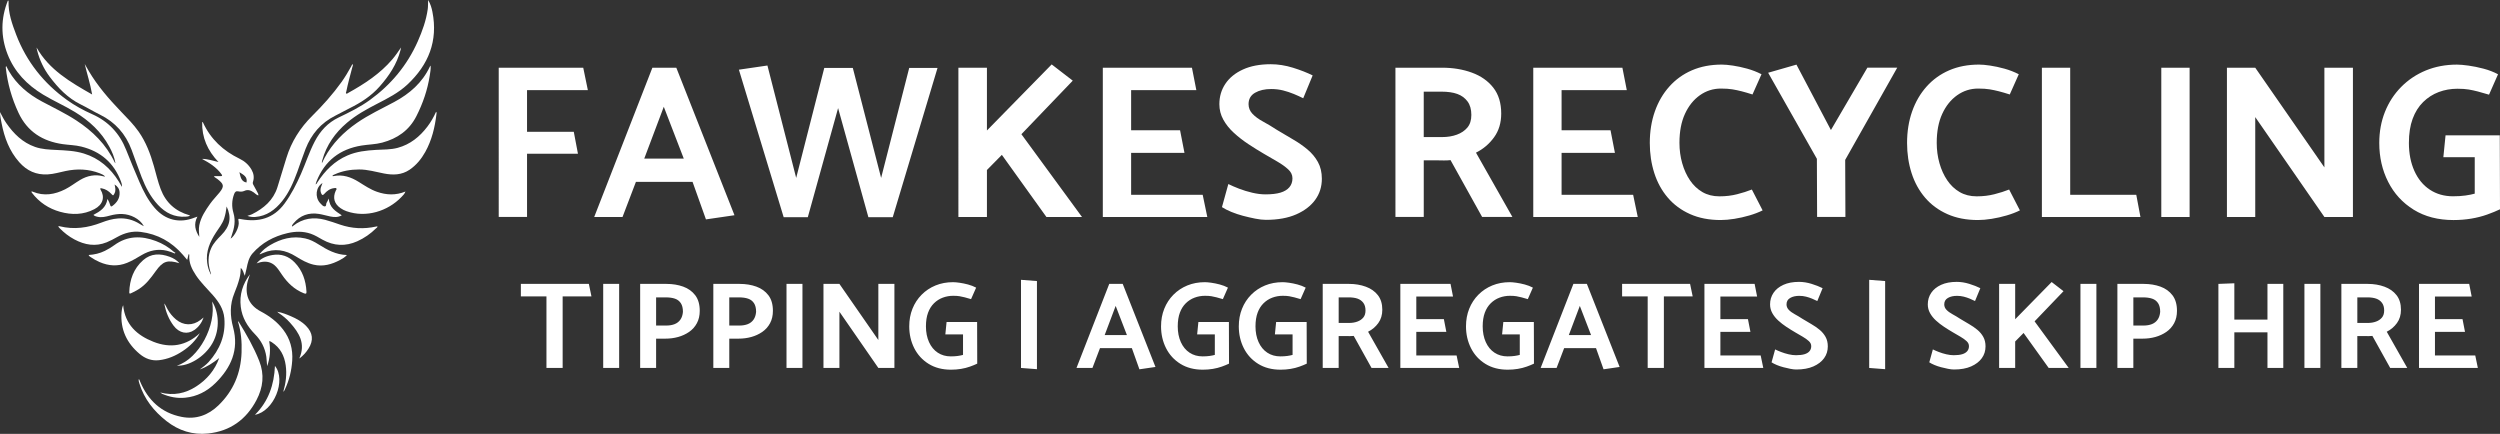
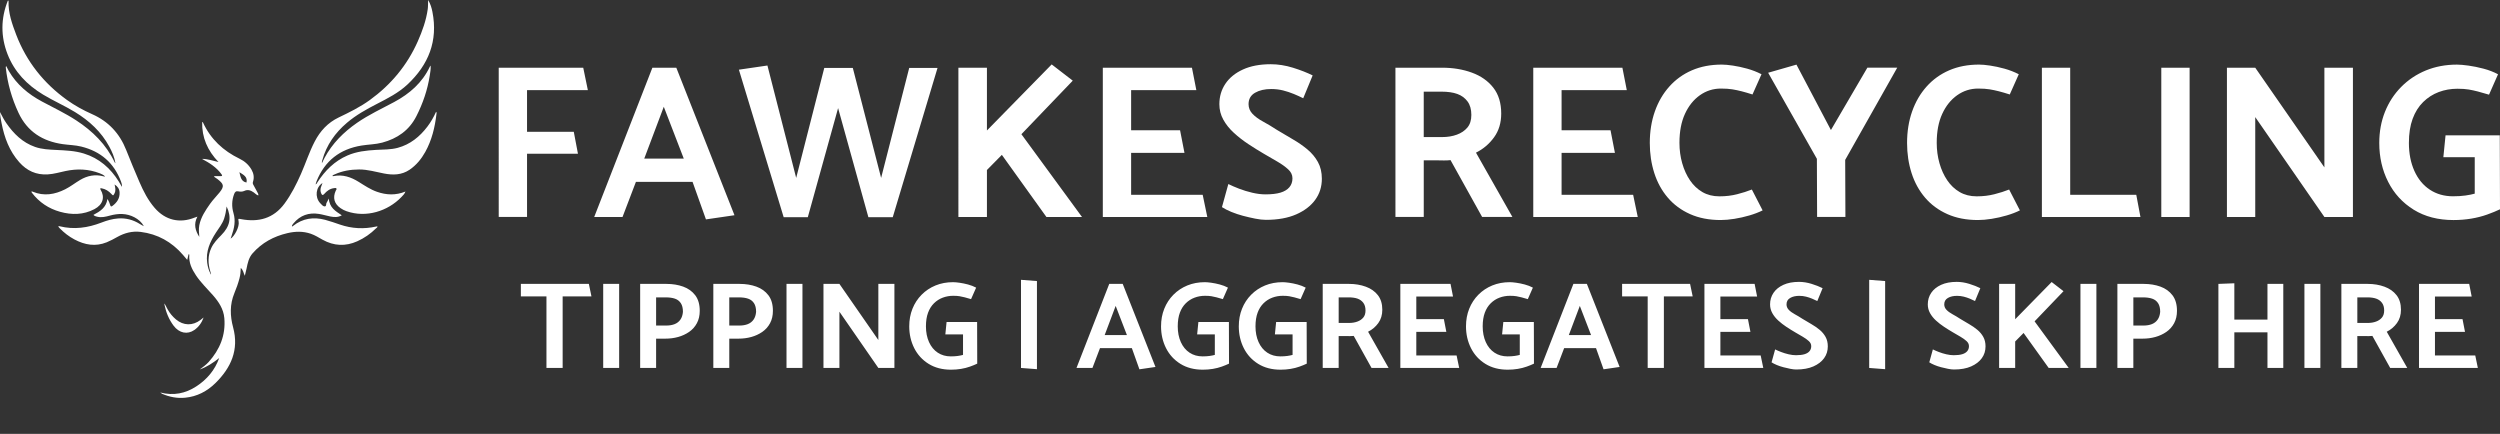
<svg xmlns="http://www.w3.org/2000/svg" id="Layer_1" data-name="Layer 1" viewBox="0 0 1685.55 292.5">
  <rect x="0" y="0" width="1685.55" height="292.5" fill="#333333" stroke="none" />
  <defs>
    <style>
      .cls-1 {
        fill: #fff;
      }
    </style>
  </defs>
  <path class="cls-1" d="M389.68,103.66h-34.34v42.62h-19.09V45.65h56.98l3.11,15.1h-41v28.12h31.52l2.81,14.8h.01ZM455.98,45.65l39.22,99.46-19.24,2.81-9.03-25.31h-38.18l-9.03,23.68h-19.09l39.22-100.64h16.13,0ZM447.54,71.99l-13.17,34.93h26.64l-13.47-34.93h0ZM632.1,45.8l-30.19,100.64h-16.43l-20.42-73.56-20.42,73.56h-16.28l-30.19-99.46,19.24-2.81,19.39,75.78,18.94-74.15h19.24l19.09,74.15,18.94-74.15h19.09,0ZM705.51,146.29l-30.04-41.88-10.06,10.21v31.67h-19.24V45.65h19.24v42.33l43.66-44.55,14.21,10.95-34.63,36.11,40.85,55.8h-23.99ZM743.54,146.29V45.65h60.09l2.96,15.1h-43.96v27.08h33l2.96,15.24h-35.96v28.27h48.25l3.11,14.95h-70.45ZM828.19,124.09c1.97.99,4.37,2.02,7.18,3.11,2.81,1.09,5.79,2,8.95,2.74,3.16.74,6.12,1.11,8.88,1.11,4.14,0,7.52-.39,10.14-1.18,2.61-.79,4.61-2,5.99-3.63s2.07-3.63,2.07-5.99-.96-4.29-2.89-6.07c-1.92-1.78-4.37-3.53-7.33-5.25-2.96-1.73-5.97-3.48-9.03-5.25-3.55-2.07-7.08-4.27-10.58-6.59-3.5-2.32-6.73-4.83-9.69-7.55-2.96-2.71-5.33-5.67-7.1-8.88-1.78-3.21-2.66-6.68-2.66-10.43,0-5.13,1.36-9.72,4.07-13.76s6.66-7.25,11.84-9.62,11.42-3.55,18.72-3.55c4.93,0,9.94.79,15.02,2.37s9.5,3.31,13.25,5.18l-6.36,15.39c-2.09-1.04-4.21-2-6.36-2.89-2.33-.96-4.73-1.75-7.18-2.37-2.52-.64-5.21-.96-8.07-.96-4.34,0-7.97.84-10.88,2.52-2.91,1.68-4.37,4.24-4.37,7.7,0,2.47.89,4.64,2.66,6.51,1.78,1.88,4.17,3.63,7.18,5.25,3.01,1.63,6.09,3.48,9.25,5.55,3.55,2.17,7.13,4.29,10.73,6.36s6.88,4.34,9.84,6.81,5.33,5.3,7.1,8.51c1.78,3.21,2.66,6.98,2.66,11.32,0,5.33-1.48,10.04-4.44,14.13-2.96,4.1-7.23,7.38-12.8,9.84-5.58,2.46-12.41,3.7-20.5,3.7-2.07,0-4.46-.27-7.18-.81-2.71-.54-5.48-1.18-8.29-1.92s-5.45-1.63-7.92-2.66c-2.47-1.04-4.54-2.1-6.22-3.18l4.29-15.54.03-.02Z" />
  <path class="cls-1" d="M972.34,45.65c7.3,0,13.99,1.11,20.05,3.33,6.07,2.22,10.88,5.6,14.43,10.14s5.33,10.36,5.33,17.46c0,6.22-1.6,11.54-4.81,15.98s-7.28,7.9-12.21,10.36l24.57,43.36h-20.42l-21.31-38.33c-1.58.2-3.13.27-4.66.22-1.53-.05-3.03-.07-4.51-.07h-8.88v38.18h-19.09V45.65h31.52-.01ZM959.91,61.78v30.64h12.28c3.75,0,7.1-.54,10.06-1.63,2.96-1.08,5.33-2.69,7.1-4.81,1.78-2.12,2.66-4.96,2.66-8.51,0-3.75-.87-6.78-2.59-9.1-1.73-2.32-4.02-4-6.88-5.03-2.86-1.04-6.46-1.55-10.8-1.55h-11.84.01ZM1033.76,146.29V45.65h60.09l2.96,15.1h-43.96v27.08h33l2.96,15.24h-35.96v28.27h48.25l3.11,14.95h-70.45ZM1181.61,63.71c-2.76-.89-5.21-1.6-7.33-2.15-2.12-.54-4.22-.99-6.29-1.33-2.07-.34-4.64-.52-7.7-.52-5.23,0-9.97,1.51-14.21,4.51-4.24,3.01-7.6,7.2-10.06,12.58-2.47,5.38-3.7,11.87-3.7,19.46,0,4.84.62,9.42,1.85,13.76s2.98,8.19,5.25,11.54c2.27,3.36,5.06,5.99,8.36,7.92,3.3,1.92,7.13,2.89,11.47,2.89s8.21-.47,11.91-1.41c3.7-.94,7.03-2,9.99-3.18l7.25,14.06c-2.57,1.28-5.53,2.42-8.88,3.4-3.36.99-6.73,1.75-10.14,2.29-3.4.54-6.49.81-9.25.81-7.8,0-14.68-1.33-20.65-4-5.97-2.66-10.98-6.36-15.02-11.1-4.05-4.74-7.08-10.26-9.1-16.58-2.02-6.31-3.03-13.07-3.03-20.28,0-7.7,1.13-14.77,3.4-21.24,2.27-6.46,5.52-12.06,9.77-16.8,4.24-4.74,9.32-8.39,15.24-10.95s12.63-3.85,20.13-3.85c1.97,0,4.46.22,7.47.67,3.01.44,6.22,1.14,9.62,2.07,3.4.94,6.63,2.2,9.69,3.77l-6.07,13.62.03.04ZM1225.13,146.29l-.15-39.22-32.86-58.02,19.09-5.48,23.24,44.1,24.57-42.03h20.13l-35.08,62.16.15,38.48h-19.09ZM1355.07,63.71c-2.76-.89-5.21-1.6-7.33-2.15-2.12-.54-4.22-.99-6.29-1.33-2.07-.34-4.64-.52-7.7-.52-5.23,0-9.97,1.51-14.21,4.51-4.24,3.01-7.6,7.2-10.06,12.58-2.47,5.38-3.7,11.87-3.7,19.46,0,4.84.62,9.42,1.85,13.76s2.98,8.19,5.25,11.54c2.27,3.36,5.06,5.99,8.36,7.92,3.3,1.92,7.13,2.89,11.47,2.89s8.21-.47,11.91-1.41c3.7-.94,7.03-2,9.99-3.18l7.25,14.06c-2.57,1.28-5.53,2.42-8.88,3.4-3.36.99-6.73,1.75-10.14,2.29-3.4.54-6.49.81-9.25.81-7.8,0-14.68-1.33-20.65-4-5.97-2.66-10.98-6.36-15.02-11.1-4.05-4.74-7.08-10.26-9.1-16.58-2.02-6.31-3.03-13.07-3.03-20.28,0-7.7,1.13-14.77,3.4-21.24,2.27-6.46,5.52-12.06,9.77-16.8,4.24-4.74,9.32-8.39,15.24-10.95s12.63-3.85,20.13-3.85c1.97,0,4.46.22,7.47.67,3.01.44,6.22,1.14,9.62,2.07,3.4.94,6.63,2.2,9.69,3.77l-6.07,13.62.03.04ZM1443.13,146.29h-66.45V45.65h19.09v85.69h44.55l2.81,14.95h0ZM1457.19,146.29V45.65h19.09v100.64h-19.09ZM1501.44,146.29V45.65h19.09l40.26,58.02,6.36,9.18V45.65h19.24v100.64h-19.24l-42.62-61.57-4-5.77v67.34h-19.09ZM1648.84,91.23h36.56l.15,49.88c-2.47,1.18-5.35,2.37-8.66,3.55-3.31,1.18-6.88,2.1-10.73,2.74s-7.84.96-11.99.96c-10.36,0-19.29-2.32-26.79-6.96s-13.25-10.9-17.24-18.8c-4-7.89-5.99-16.62-5.99-26.2,0-7.6,1.28-14.6,3.85-21.02,2.56-6.41,6.22-12.01,10.95-16.8,4.74-4.78,10.29-8.48,16.65-11.1,6.36-2.61,13.34-3.92,20.94-3.92,1.97,0,4.56.22,7.77.67,3.21.44,6.59,1.14,10.14,2.07,3.55.94,6.81,2.2,9.77,3.77l-6.07,13.76c-2.96-.89-5.48-1.6-7.55-2.15-2.07-.54-4.12-.98-6.14-1.33-2.02-.34-4.57-.52-7.62-.52-4.44,0-8.63.74-12.58,2.22s-7.45,3.73-10.51,6.73c-3.06,3.01-5.43,6.78-7.1,11.32-1.68,4.54-2.52,9.97-2.52,16.28,0,7.1,1.23,13.39,3.7,18.87,2.46,5.48,5.94,9.69,10.43,12.65,4.49,2.96,9.69,4.44,15.61,4.44,3.16,0,5.94-.17,8.36-.52,2.42-.34,4.51-.76,6.29-1.26v-24.57h-21.16l1.48-14.8v.04Z" />
  <path class="cls-1" d="M398.77,199.83h-19.42v48.25h-10.92v-48.25h-17.25v-8.42h45.84l1.75,8.42h0ZM406.69,248.08v-56.67h10.75v56.67h-10.75ZM431.61,248.08v-56.67h17.75c4.11,0,7.86.61,11.25,1.83s6.1,3.17,8.13,5.83c2.03,2.67,3.04,6.17,3.04,10.5,0,3.17-.64,5.95-1.92,8.33-1.25,2.36-3.05,4.37-5.25,5.88-2.22,1.53-4.7,2.67-7.42,3.42s-5.58,1.12-8.58,1.12h-6.25v19.75h-10.75ZM442.36,200.49v19h6.83c2.17,0,4.05-.32,5.67-.96,1.61-.64,2.9-1.65,3.88-3.04.97-1.39,1.54-3.14,1.71-5.25,0-2.44-.47-4.39-1.42-5.83s-2.26-2.46-3.96-3.04c-1.7-.58-3.74-.87-6.13-.87h-6.58ZM480.94,248.08v-56.67h17.75c4.11,0,7.86.61,11.25,1.83s6.1,3.17,8.13,5.83c2.03,2.67,3.04,6.17,3.04,10.5,0,3.17-.64,5.95-1.92,8.33-1.25,2.36-3.05,4.37-5.25,5.88-2.22,1.53-4.7,2.67-7.42,3.42s-5.58,1.12-8.58,1.12h-6.25v19.75h-10.75ZM491.69,200.49v19h6.83c2.17,0,4.05-.32,5.67-.96,1.61-.64,2.9-1.65,3.88-3.04.97-1.39,1.54-3.14,1.71-5.25,0-2.44-.47-4.39-1.42-5.83s-2.26-2.46-3.96-3.04c-1.7-.58-3.74-.87-6.13-.87h-6.58ZM530.28,248.08v-56.67h10.75v56.67h-10.75ZM555.2,248.08v-56.67h10.75l22.67,32.67,3.58,5.17v-37.84h10.83v56.67h-10.83l-24-34.67-2.25-3.25v37.92h-10.75ZM638.2,217.08h20.59l.08,28.09c-1.39.67-3.01,1.33-4.88,2-1.86.67-3.88,1.18-6.04,1.54-2.17.36-4.42.54-6.75.54-5.83,0-10.86-1.3-15.08-3.92-4.22-2.61-7.46-6.14-9.71-10.58s-3.38-9.36-3.38-14.75c0-4.28.72-8.22,2.17-11.83,1.44-3.61,3.5-6.76,6.17-9.46,2.67-2.69,5.79-4.78,9.38-6.25,3.58-1.47,7.51-2.21,11.79-2.21,1.11,0,2.57.12,4.38.38,1.8.25,3.71.64,5.71,1.17s3.83,1.24,5.5,2.13l-3.42,7.75c-1.67-.5-3.08-.9-4.25-1.21-1.17-.3-2.32-.55-3.46-.75-1.14-.19-2.57-.29-4.29-.29-2.5,0-4.86.42-7.08,1.25-2.22.83-4.2,2.1-5.92,3.79-1.72,1.7-3.06,3.82-4,6.38-.95,2.56-1.42,5.61-1.42,9.17,0,4,.69,7.54,2.08,10.63,1.39,3.08,3.35,5.46,5.88,7.13s5.46,2.5,8.79,2.5c1.78,0,3.35-.1,4.71-.29,1.36-.19,2.54-.43,3.54-.71v-13.83h-11.92l.83-8.33v-.04ZM699.13,189.49v59.42l-10.75-.83v-59.42l10.75.83ZM756.96,191.41l22.08,56-10.83,1.58-5.08-14.25h-21.5l-5.08,13.33h-10.75l22.08-56.67h9.08ZM752.21,206.24l-7.42,19.67h15l-7.58-19.67ZM807.97,217.08h20.58l.08,28.09c-1.39.67-3.01,1.33-4.87,2s-3.88,1.18-6.04,1.54c-2.17.36-4.42.54-6.75.54-5.83,0-10.86-1.3-15.08-3.92-4.22-2.61-7.46-6.14-9.71-10.58s-3.38-9.36-3.38-14.75c0-4.28.72-8.22,2.17-11.83,1.44-3.61,3.5-6.76,6.17-9.46,2.67-2.69,5.79-4.78,9.38-6.25,3.58-1.47,7.51-2.21,11.79-2.21,1.11,0,2.57.12,4.38.38,1.81.25,3.71.64,5.71,1.17s3.83,1.24,5.5,2.13l-3.42,7.75c-1.67-.5-3.08-.9-4.25-1.21-1.17-.3-2.32-.55-3.46-.75-1.14-.19-2.57-.29-4.29-.29-2.5,0-4.86.42-7.08,1.25-2.22.83-4.2,2.1-5.92,3.79-1.72,1.7-3.06,3.82-4,6.38s-1.42,5.61-1.42,9.17c0,4,.69,7.54,2.08,10.63,1.39,3.08,3.35,5.46,5.88,7.13s5.46,2.5,8.79,2.5c1.78,0,3.35-.1,4.71-.29,1.36-.19,2.54-.43,3.54-.71v-13.83h-11.92l.83-8.33v-.04ZM860.39,217.08h20.58l.08,28.09c-1.39.67-3.01,1.33-4.87,2s-3.88,1.18-6.04,1.54c-2.17.36-4.42.54-6.75.54-5.83,0-10.86-1.3-15.08-3.92-4.22-2.61-7.46-6.14-9.71-10.58s-3.38-9.36-3.38-14.75c0-4.28.72-8.22,2.17-11.83,1.44-3.61,3.5-6.76,6.17-9.46,2.67-2.69,5.79-4.78,9.38-6.25,3.58-1.47,7.51-2.21,11.79-2.21,1.11,0,2.57.12,4.38.38,1.81.25,3.71.64,5.71,1.17s3.83,1.24,5.5,2.13l-3.42,7.75c-1.67-.5-3.08-.9-4.25-1.21-1.17-.3-2.32-.55-3.46-.75-1.14-.19-2.57-.29-4.29-.29-2.5,0-4.86.42-7.08,1.25-2.22.83-4.2,2.1-5.92,3.79-1.72,1.7-3.06,3.82-4,6.38s-1.42,5.61-1.42,9.17c0,4,.69,7.54,2.08,10.63,1.39,3.08,3.35,5.46,5.88,7.13s5.46,2.5,8.79,2.5c1.78,0,3.35-.1,4.71-.29,1.36-.19,2.54-.43,3.54-.71v-13.83h-11.92l.83-8.33v-.04ZM909.56,191.41c4.11,0,7.88.63,11.29,1.88,3.42,1.25,6.13,3.15,8.13,5.71,2,2.56,3,5.83,3,9.83,0,3.5-.9,6.5-2.71,9s-4.1,4.45-6.88,5.83l13.83,24.42h-11.5l-12-21.59c-.89.11-1.77.15-2.63.13-.86-.03-1.71-.04-2.54-.04h-5v21.5h-10.75v-56.67h17.76ZM902.56,200.49v17.25h6.92c2.11,0,4-.3,5.67-.92,1.67-.61,3-1.51,4-2.71,1-1.19,1.5-2.79,1.5-4.79,0-2.11-.49-3.82-1.46-5.13-.97-1.3-2.26-2.25-3.88-2.83-1.61-.58-3.64-.87-6.08-.87h-6.67,0ZM944.14,248.08v-56.67h33.84l1.67,8.5h-24.75v15.25h18.58l1.67,8.58h-20.25v15.92h27.17l1.75,8.42h-39.68ZM1013.57,217.08h20.58l.08,28.09c-1.39.67-3.01,1.33-4.87,2s-3.88,1.18-6.04,1.54c-2.17.36-4.42.54-6.75.54-5.83,0-10.86-1.3-15.08-3.92-4.22-2.61-7.46-6.14-9.71-10.58s-3.38-9.36-3.38-14.75c0-4.28.72-8.22,2.17-11.83,1.44-3.61,3.5-6.76,6.17-9.46,2.67-2.69,5.79-4.78,9.38-6.25,3.58-1.47,7.51-2.21,11.79-2.21,1.11,0,2.57.12,4.38.38,1.81.25,3.71.64,5.71,1.17s3.83,1.24,5.5,2.13l-3.42,7.75c-1.67-.5-3.08-.9-4.25-1.21-1.17-.3-2.32-.55-3.46-.75-1.14-.19-2.57-.29-4.29-.29-2.5,0-4.86.42-7.08,1.25-2.22.83-4.2,2.1-5.92,3.79-1.72,1.7-3.06,3.82-4,6.38s-1.42,5.61-1.42,9.17c0,4,.69,7.54,2.08,10.63,1.39,3.08,3.35,5.46,5.88,7.13s5.46,2.5,8.79,2.5c1.78,0,3.35-.1,4.71-.29,1.36-.19,2.54-.43,3.54-.71v-13.83h-11.92l.83-8.33v-.04ZM1069.9,191.41l22.08,56-10.83,1.58-5.08-14.25h-21.5l-5.08,13.33h-10.75l22.08-56.67h9.08ZM1065.15,206.24l-7.42,19.67h15l-7.58-19.67ZM1141.24,199.83h-19.42v48.25h-10.92v-48.25h-17.25v-8.42h45.84l1.75,8.42h0ZM1149.16,248.08v-56.67h33.84l1.67,8.5h-24.75v15.25h18.58l1.67,8.58h-20.25v15.92h27.17l1.75,8.42h-39.68ZM1196.83,235.58c1.11.56,2.46,1.14,4.04,1.75,1.58.61,3.26,1.13,5.04,1.54,1.78.42,3.44.62,5,.62,2.33,0,4.24-.22,5.71-.67,1.47-.44,2.6-1.12,3.38-2.04s1.17-2.04,1.17-3.38-.54-2.42-1.62-3.42-2.46-1.99-4.13-2.96-3.36-1.96-5.08-2.96c-2-1.17-3.99-2.4-5.96-3.71-1.97-1.3-3.79-2.72-5.46-4.25-1.67-1.53-3-3.19-4-5s-1.5-3.76-1.5-5.88c0-2.89.76-5.47,2.29-7.75s3.75-4.08,6.67-5.42,6.43-2,10.54-2c2.78,0,5.6.45,8.46,1.33,2.86.89,5.35,1.86,7.46,2.92l-3.58,8.67c-1.18-.58-2.37-1.13-3.58-1.63-1.28-.53-2.62-.97-4.04-1.33s-2.93-.54-4.54-.54c-2.45,0-4.49.47-6.13,1.42s-2.46,2.39-2.46,4.33c0,1.39.5,2.61,1.5,3.67s2.35,2.04,4.04,2.96c1.69.92,3.43,1.96,5.21,3.12,2,1.22,4.01,2.42,6.04,3.58,2.03,1.17,3.88,2.45,5.54,3.83,1.67,1.39,3,2.99,4,4.79,1,1.81,1.5,3.93,1.5,6.38,0,3-.83,5.65-2.5,7.96-1.67,2.31-4.07,4.15-7.21,5.54s-6.99,2.08-11.54,2.08c-1.17,0-2.51-.15-4.04-.46-1.53-.31-3.08-.67-4.67-1.08s-3.07-.92-4.46-1.5-2.56-1.18-3.5-1.79l2.42-8.75v.03ZM1271,189.49v59.42l-10.75-.83v-59.42l10.75.83ZM1303.17,235.58c1.11.56,2.46,1.14,4.04,1.75,1.58.61,3.26,1.13,5.04,1.54,1.78.42,3.44.62,5,.62,2.33,0,4.24-.22,5.71-.67,1.47-.44,2.6-1.12,3.38-2.04s1.17-2.04,1.17-3.38-.54-2.42-1.62-3.42-2.46-1.99-4.13-2.96-3.36-1.96-5.08-2.96c-2-1.17-3.99-2.4-5.96-3.71-1.97-1.3-3.79-2.72-5.46-4.25-1.67-1.53-3-3.19-4-5s-1.5-3.76-1.5-5.88c0-2.89.76-5.47,2.29-7.75s3.75-4.08,6.67-5.42,6.43-2,10.54-2c2.78,0,5.6.45,8.46,1.33,2.86.89,5.35,1.86,7.46,2.92l-3.58,8.67c-1.18-.58-2.37-1.13-3.58-1.63-1.28-.53-2.62-.97-4.04-1.33s-2.93-.54-4.54-.54c-2.45,0-4.49.47-6.13,1.42s-2.46,2.39-2.46,4.33c0,1.39.5,2.61,1.5,3.67s2.35,2.04,4.04,2.96c1.69.92,3.43,1.96,5.21,3.12,2,1.22,4.01,2.42,6.04,3.58,2.03,1.17,3.88,2.45,5.54,3.83,1.67,1.39,3,2.99,4,4.79,1,1.81,1.5,3.93,1.5,6.38,0,3-.83,5.65-2.5,7.96-1.67,2.31-4.07,4.15-7.21,5.54s-6.99,2.08-11.54,2.08c-1.17,0-2.51-.15-4.04-.46-1.53-.31-3.08-.67-4.67-1.08s-3.07-.92-4.46-1.5-2.56-1.18-3.5-1.79l2.42-8.75v.03ZM1381.26,248.08l-16.92-23.59-5.67,5.75v17.83h-10.83v-56.67h10.83v23.84l24.59-25.09,8,6.17-19.5,20.34,23,31.42h-13.5,0ZM1402.68,248.08v-56.67h10.75v56.67h-10.75ZM1427.59,248.08v-56.67h17.75c4.11,0,7.86.61,11.25,1.83s6.1,3.17,8.13,5.83c2.03,2.67,3.04,6.17,3.04,10.5,0,3.17-.64,5.95-1.92,8.33-1.25,2.36-3.05,4.37-5.25,5.88-2.22,1.53-4.7,2.67-7.42,3.42-2.72.75-5.58,1.12-8.58,1.12h-6.25v19.75h-10.75ZM1438.35,200.49v19h6.83c2.17,0,4.06-.32,5.67-.96s2.9-1.65,3.88-3.04c.97-1.39,1.54-3.14,1.71-5.25,0-2.44-.47-4.39-1.42-5.83-.94-1.44-2.26-2.46-3.96-3.04-1.7-.58-3.74-.87-6.13-.87h-6.58ZM1528.77,248.08v-24h-22.33v24h-10.75v-56.67l10.75-.42v24.5h22.33v-24.09h10.67v56.67h-10.67ZM1553.69,248.08v-56.67h10.75v56.67h-10.75ZM1596.36,191.41c4.11,0,7.88.63,11.29,1.88,3.42,1.25,6.13,3.15,8.13,5.71,2,2.56,3,5.83,3,9.83,0,3.5-.9,6.5-2.71,9s-4.1,4.45-6.88,5.83l13.83,24.42h-11.5l-12-21.59c-.89.11-1.77.15-2.63.13-.86-.03-1.71-.04-2.54-.04h-5v21.5h-10.75v-56.67h17.76ZM1589.36,200.49v17.25h6.92c2.11,0,4-.3,5.67-.92,1.67-.61,3-1.51,4-2.71,1-1.19,1.5-2.79,1.5-4.79,0-2.11-.49-3.82-1.46-5.13-.97-1.3-2.26-2.25-3.88-2.83-1.61-.58-3.64-.87-6.08-.87h-6.67ZM1630.94,248.08v-56.67h33.84l1.67,8.5h-24.75v15.25h18.58l1.67,8.58h-20.25v15.92h27.17l1.75,8.42h-39.68Z" />
  <path class="cls-1" d="M127.14,171.43c-.29,1.18-.58,2.37-.92,3.78-1.06-1.24-1.98-2.35-2.93-3.44-7.55-8.69-16.97-13.98-28.42-15.41-5.63-.7-10.89.66-15.82,3.43-2.32,1.3-4.65,2.58-7.13,3.58-7.56,3.05-14.75,1.78-21.71-1.92-3.72-1.98-7.02-4.54-9.96-7.55-.35-.36-.65-.75-.96-1.11.31-.47.67-.3.96-.23,9.66,2.37,18.97,1.06,28.12-2.48,3.64-1.41,7.38-2.53,11.33-2.8,5.26-.36,10.08.92,14.54,3.7.89.55,1.8,1.09,2.77,1.52-1.5-2.7-3.73-4.61-6.41-6.02-5.34-2.79-10.87-2.65-16.52-1.12-2.84.77-5.71,1.51-8.69.72-.81-.22-1.65-.38-2.41-1.19,4.47-2.34,8.64-4.93,9.44-10.72,1.01,1.47,1.49,2.85,1.92,4.22.3.95.71,1.02,1.44.47,3.08-2.29,5.06-5.16,4.85-9.18-.11-2.2-1.26-4-3.38-5.29.45,2.06.99,4.02-.05,5.99-.87,1.63-.89,1.69-2.14.36-1.78-1.91-3.88-3.28-6.49-3.76-.33-.06-.67-.14-1.04.17.08.23.12.51.26.73,3.08,4.97,1.66,10.1-4.16,13.15-7.42,3.88-15.26,3.96-23.13,1.77-7.68-2.14-14.06-6.39-18.94-12.77-.17-.22-.29-.47-.42-.68.33-.49.65-.21.92-.1,7.58,3.16,14.84,1.92,21.91-1.64,3.55-1.79,6.67-4.27,10.07-6.29,4.9-2.91,10.08-3.91,15.66-2.45.31.08.62.3,1.1.02-1.06-1-2.32-1.56-3.59-2.06-7.51-2.92-15.19-3.17-23.02-1.52-3.98.84-7.88,2.03-11.99,2.27-7.8.46-14.08-2.42-19.22-8.22-6.7-7.54-10.02-16.57-11.91-26.26-.48-2.48-1.05-4.95-1.07-7.54,1.33,2.55,2.62,5.11,4.26,7.47,4.97,7.16,10.95,13.09,19.4,16.04,4.67,1.63,9.53,1.8,14.4,2.04,6.22.3,12.45.54,18.47,2.4,10.35,3.19,17.92,9.85,23.57,18.9.65,1.05,1.25,2.12,2.12,3.6.08-1.49-.24-2.47-.58-3.41-4.7-12.73-13.77-20.55-26.88-23.78-4.09-1.01-8.3-1.04-12.45-1.63-13.59-1.94-23.91-8.42-29.87-21.19-4.52-9.68-7.38-19.79-8.55-30.4-.04-.33,0-.66.26-1.09.59,1.12,1.13,2.26,1.77,3.34,5.33,9.13,13.1,15.62,22.3,20.56,7.77,4.18,15.78,7.93,23.18,12.77,11.06,7.22,20.19,16.21,25.93,28.31.07.14.22.25.52.58-.71-4.13-2.27-7.69-4.12-11.11-5.43-10.11-13.56-17.54-23.26-23.46-6.96-4.26-14.47-7.5-21.44-11.73-10.81-6.55-19.27-15.25-23.92-27.15C.4,24.54.51,12.41,5.3.43c.39-.06.48.06.47.24-.27,8.01,2.34,15.37,5.13,22.68,6.95,18.19,18.56,32.78,34.33,44.1,5.26,3.77,10.93,6.88,16.84,9.5,11.03,4.89,18.59,12.99,23.01,24.18,2.85,7.21,5.82,14.37,8.89,21.48,2.72,6.3,5.83,12.42,10.38,17.64,7.16,8.23,16.76,10.5,26.87,6.46.46-.19.94-.33,1.88-.65-2.73,5.09-1.39,9.46,1.28,13.66-.21-2.64-.51-5.27,0-7.89,1.1-5.48,4.14-9.98,7.28-14.43,1.93-2.74,4.32-5.08,6.41-7.69,3.44-4.29,2.67-5.72-1.47-9-.69-.54-1.46-.99-2.19-1.48.03-.16.06-.31.08-.47,1.44,0,2.88-.01,4.31,0,1.03.01,1.2-.34.61-1.19-1.68-2.39-3.78-4.35-6.11-6.09-2.23-1.66-4.65-3.01-7.12-4.35,3.65-.06,7.06,1.19,11.13,2.1-7.45-7.76-11.22-16.54-11.01-26.86.34-.15.48.05.57.24,5.17,11.24,13.68,19.11,24.7,24.43,3.41,1.65,6.11,4.06,8.01,7.34,1.49,2.58,1.92,5.33,1,8.17-.27.82-.16,1.35.22,2.03.99,1.72,1.93,3.46,2.83,5.22.29.57.71,1.15.53,1.99-1.28-.36-2.08-1.35-3.06-2.04-1.97-1.37-3.93-2.17-6.33-1.05-1.24.58-2.68.63-4.01.33-1.66-.37-2.37.39-2.9,1.8-1.62,4.24-1.7,8.61-.44,12.84,1.56,5.27.52,10.17-1.21,15.09-.24.68-.47,1.37-.73,2.13,2.45-1.39,6.15-7.91,5.4-11.64-.4-1.98-.27-1.85,1.68-1.49,11.65,2.18,21.78-.31,29.29-10.52,4.56-6.2,7.98-13,11.08-20,3.2-7.24,5.6-14.82,9.27-21.86,3.68-7.06,8.81-12.66,16.11-16.16,7.25-3.48,14.47-7.02,21.02-11.76,14.28-10.34,25.2-23.43,32.36-39.61,3.08-6.96,5.63-14.08,6.7-21.66.27-1.91.15-3.83.25-6.19,1.65,2.72,2.38,5.35,2.91,8.02,3.84,19.56-2.59,35.61-16.84,48.95-6.03,5.65-13.32,9.33-20.57,13.07-7.1,3.66-14.09,7.52-20.21,12.73-7.96,6.76-13.78,14.94-16.59,25.11-.16.58-.43,1.16-.26,2.08.64-1.32,1.15-2.43,1.72-3.5,5.26-9.8,12.89-17.39,21.95-23.67,7.89-5.46,16.59-9.48,25.01-14,10.43-5.6,19-13.03,24.11-23.97.06-.14.19-.25.48-.62.15,2.44-.26,4.58-.59,6.7-1.5,9.64-4.61,18.74-9.03,27.44-4.88,9.59-12.83,15.07-23.01,17.81-4.58,1.23-9.3,1.22-13.93,1.97-14.6,2.37-24.83,10.28-30.36,24.09-.25.62-.4,1.27-.66,2.1.83-.33.97-.97,1.28-1.44,5.1-7.84,11.47-14.25,20.2-18.04,6.14-2.67,12.64-3.38,19.22-3.77,4.91-.29,9.87-.1,14.67-1.39,8.45-2.28,14.84-7.49,20.04-14.33,2.33-3.06,4.22-6.38,5.84-9.97.53.56.3,1.07.25,1.53-1.04,8.95-3.12,17.6-7.54,25.55-2.65,4.76-6.04,8.9-10.58,11.99-5.35,3.63-11.26,3.7-17.31,2.52-5.54-1.08-10.99-2.72-16.71-2.7-5.73.02-11.26.93-16.5,3.32-.55.25-1.18.42-1.51,1.02.23.28.52.17.76.12,6.23-1.25,11.73.65,16.94,3.89,3.99,2.48,7.88,5.13,12.36,6.7,6.31,2.21,12.6,2.5,19.19-.17-.63,1.69-1.79,2.74-2.83,3.81-9.03,9.35-23.61,14.13-36.95,9.43-1.39-.49-2.69-1.17-3.92-2-4.32-2.95-5.47-7.09-3.29-11.83.22-.48.83-1,.41-1.52-.37-.45-1.07-.25-1.62-.18-2.75.34-4.82,1.92-6.57,3.91-1.03,1.18-1.52.74-2.01-.33-.62-1.34-.64-2.75-.22-4.14.29-.95.69-1.87,1.08-2.9-4.5,2.74-5.28,9.36-1.7,13.43.11.13.23.25.35.37.81.8,1.64,1.92,2.69,1.97,1.52.06.85-1.74,1.48-2.57.5-.65.76-1.49,1.37-2.74.32,2.95,1.31,5.13,3.02,6.93,1.64,1.72,3.67,2.95,5.78,4.38-2.63,1.5-5.2,1.29-7.76.78-2.55-.51-5.05-1.3-7.62-1.71-6.85-1.09-12.63.93-17.14,6.3-.5.6-1.03,1.19-1.12,2.03.44.25.65-.12.87-.3,6.46-5.1,13.73-6.1,21.5-4.07,3.44.9,6.8,2.12,10.17,3.26,7.92,2.69,15.95,3.1,24.11,1.31.32-.07.65-.12,1.01-.19.11.81-.55,1.01-.9,1.35-3.7,3.66-7.91,6.6-12.64,8.73-7.98,3.59-15.81,3.2-23.46-1.05-2.57-1.43-5.05-3.02-7.86-3.99-5.26-1.82-10.58-1.67-15.9-.41-9.15,2.16-17.11,6.43-23.39,13.58-2.6,2.95-3.34,6.6-4.08,10.28-.31,1.52-.72,3.03-1.17,4.89-.93-1.92-1.03-3.85-2.73-5.32-.05,2.5-.28,4.78-.86,7-.89,3.4-2.08,6.71-3.43,9.95-3.18,7.63-2.96,15.39-.87,23.14,4.08,15.13-1.41,27.22-11.93,37.57-5.6,5.51-12.4,9.08-20.4,9.85-5.42.53-10.59-.48-15.56-2.65-.3-.13-.55-.38-1.26-.87,9.05,2.31,16.99.65,24.29-4.09,7.21-4.68,12.54-10.96,15.48-19.16-4.03,3.19-8.23,6.02-13.11,7.73,2.08-1.6,4.24-3.09,6-5.04,7.55-8.43,11.57-18.15,10.56-29.62-.54-6.1-3.77-10.94-7.67-15.39-3.88-4.42-8.16-8.48-11.45-13.41-2.79-4.19-4.91-8.54-4.48-13.75.01-.14-.09-.3-.14-.44l-.33-.03h-.04ZM152.8,139.18c-.37,3.06-.85,5.64-1.68,8.16-1.18,3.56-3.53,6.42-5.53,9.49-4.03,6.19-6.92,12.71-5.9,20.37.36,2.72,1.12,5.3,2.47,7.86.1-.24.15-.3.14-.34-.14-.49-.28-.97-.43-1.45-1.68-5.42-1.86-10.79.58-16.05,1.57-3.39,4.14-6.04,6.73-8.66,5.93-6,7.13-11.92,3.61-19.37h0ZM166.18,123.07c.89-3.92-2.09-5.22-4.77-6.98.77,3.08,1.06,6.24,4.77,6.98Z" />
-   <path class="cls-1" d="M93.56,255.58c.55.4.62.98.83,1.49,5.35,12.73,14.32,21.34,28.16,24.02,9.54,1.85,17.8-1.1,24.72-7.78,10.06-9.71,15.09-21.69,15.6-35.59.26-7.09-.28-14.12-2.46-21.01.25.05.39.04.43.1,5.27,8.52,10.23,17.19,13.94,26.55,3.62,9.14,2.6,17.91-1.84,26.36-6.91,13.16-17.73,20.96-32.6,22.55-10.42,1.11-19.86-1.91-28.08-8.36-8.5-6.67-15.02-14.84-18.27-25.33-.29-.95-.66-1.91-.42-3h-.01ZM24.66,32.05c8.58,15.1,22.77,23.29,37.47,31.66-1.27-7.29-3.45-13.82-5-20.56.94,1.65,1.87,3.3,2.83,4.93,5.92,10.01,13.51,18.68,21.51,27.03,4.19,4.37,8.49,8.64,11.99,13.62,4.98,7.09,7.96,15.06,10.31,23.32,1.47,5.16,2.66,10.41,4.56,15.44,3.46,9.15,9.99,14.99,19.4,17.64.15.04.28.15.44.24-1.08.56-1.51.63-2.97.72-7.58.51-13.62-2.53-18.68-7.95-5.06-5.44-8.39-11.91-11.04-18.75-2.35-6.06-4.47-12.21-6.73-18.31-3.98-10.72-11.02-18.69-21.33-23.77-4.41-2.18-8.63-4.74-13.04-6.91-8.73-4.3-15.21-11.09-20.92-18.71-3.98-5.3-6.76-11.23-8.42-17.67-.17-.64-.26-1.3-.39-1.95v-.02ZM237.91,43.24c.12.93-.28,1.7-.48,2.48-1.36,5.31-2.89,10.59-3.95,15.98-.09.45-.54,1.04,0,1.39.4.26.84-.2,1.22-.41,11.04-6.12,21.54-12.95,29.82-22.67,2.12-2.49,3.96-5.21,5.88-8.01-.12.6-.21,1.2-.37,1.79-2.47,9.5-7.72,17.35-14.15,24.61-5.68,6.41-12.66,10.85-20.21,14.59-3.24,1.61-6.39,3.4-9.63,5.02-9.61,4.83-16.11,12.39-20.01,22.35-2.01,5.11-3.69,10.33-5.58,15.48-2.59,7.03-5.51,13.91-10.26,19.8-4.7,5.83-10.4,10.06-18.2,10.65-1.69.13-3.67-.13-5.2-.76,1.15-.39,2.18-.61,3.1-1.07,7.94-3.99,14.38-9.41,17.16-18.25,2.06-6.58,4.06-13.18,6.06-19.77,3.34-10.96,9.28-20.27,17.39-28.32,7.16-7.1,13.88-14.6,19.76-22.81,2.44-3.41,4.55-7.02,6.59-10.68.26-.47.35-1.08,1.05-1.38h0ZM190.99,264.16c1.75-6.03,2.48-11.88,1.64-17.86-.91-6.45-3.65-11.85-9.27-15.49-.51-.33-1.01-.73-1.88-.79,1.05,5.77.6,11.37-1.36,16.85-.32-2.11-.24-4.23-.55-6.33-.87-5.93-3.49-10.96-7.66-15.2-5.09-5.18-8.69-11.14-9.58-18.48-.99-8.15,1.29-15.4,6.17-21.91-.58,2.02-1.42,3.96-1.81,6.05-1.59,8.41,1.49,14.93,9.05,18.93,5.87,3.1,11.09,6.98,15.16,12.3,4.72,6.17,6.63,13.19,6.12,20.85-.45,6.77-2,13.3-4.94,19.46-.24.51-.39,1.07-1.11,1.61h.02ZM175.02,171.27c1.96-2.46,4.34-4.39,7.02-5.97,7.37-4.34,15.18-6.44,23.73-4.55,3.25.71,6.17,2.23,8.95,3.99,5.82,3.67,11.75,7.01,19.21,7.2-1.49,1.58-3.03,2.47-4.59,3.3-5.63,3.03-11.54,4.72-17.97,3.2-4.29-1.02-8.09-3.18-11.79-5.5-7.06-4.43-14.41-5.81-22.29-2.34-.67.29-1.34.57-2.02.85-.03,0-.09-.06-.26-.17h0ZM117.85,170.91c-1.71-.74-3.45-1.4-5.26-1.84-6.12-1.49-11.76-.22-17.1,2.92-3.21,1.89-6.39,3.85-9.87,5.25-6.25,2.52-12.39,2.09-18.46-.55-2.08-.9-4.07-1.98-5.92-3.28-.53-.38-1.19-.64-1.48-1.49,3.86-.24,7.51-1.08,10.93-2.77,2.23-1.1,4.37-2.39,6.38-3.85,8.82-6.44,18.27-6.47,28.06-2.78,4.48,1.69,8.55,4.1,12.14,7.32.29.26.68.41,1.02.61-.14.16-.28.31-.42.46h-.02ZM134.74,224.61c-2.8,5.06-6.81,8.95-11.58,12.11-4.87,3.23-10.12,5.47-15.99,6.13-5,.56-9.31-1.11-13.02-4.22-8.7-7.29-13.08-16.56-12.2-28.06.12-1.57.34-3.13,1.08-4.81,1.22,13.04,9.33,20.32,20.43,24.68,11.45,4.51,22.07,2.82,31.28-5.84h0Z" />
-   <path class="cls-1" d="M172.99,177.59c2.81-3.44,6.63-4.99,10.84-5.68,5.79-.94,10.81.88,14.82,5.01,5.28,5.43,7.56,12.2,7.98,19.67.08,1.46-.34,1.7-1.72,1.16-6.37-2.5-11.02-6.98-14.8-12.51-1.25-1.82-2.4-3.7-3.9-5.34-2.88-3.14-6.42-4.05-10.5-3.14-.93.21-1.82.55-2.73.83h0ZM120.97,177.47c-8.08-2.42-11.12-1.46-16,5.37-3.3,4.62-6.66,9.14-11.59,12.21-1.63,1.02-3.33,1.9-5.09,2.69-.77.35-1.16.27-1.13-.68.24-8.44,2.88-15.93,9.31-21.61,5.3-4.69,11.49-4.68,17.85-2.35,2.56.94,4.88,2.27,6.65,4.38h0ZM119.25,246.53c15.09-4.74,26.66-27.43,23.76-43.24,4.36,6.72,5.7,18.44.22,28.09-5.35,9.44-16.17,15.65-23.98,15.14h0ZM201.77,241.73c4.48-10.05-.1-17.31-6.19-24.13-2.27-2.53-4.87-4.74-7.73-6.58-.22-.14-.4-.35-.95-.85,3.52.65,6.39,1.82,9.21,3.03,3.75,1.61,7.32,3.55,10.23,6.51,4.61,4.68,5.2,9.78,1.63,15.37-1.56,2.44-3.41,4.64-6.2,6.65h0ZM171.87,279.67c9.2-9.08,12.95-20.37,13.51-32.96,7.81,9.66-.8,30.72-13.51,32.96Z" />
  <path class="cls-1" d="M137.28,214.04c-1.23,3.48-3.24,6.35-6.25,8.45-4.65,3.24-10.19,2.16-13.98-2.88-3.14-4.18-5.08-8.92-6.14-14.03-.04-.2,0-.41,0-.99.82,1.55,1.46,2.8,2.13,4.02,1.44,2.6,3.33,4.84,5.6,6.76,5.04,4.24,11.27,4.37,16.53.36.71-.55,1.41-1.12,2.11-1.68h0Z" />
</svg>